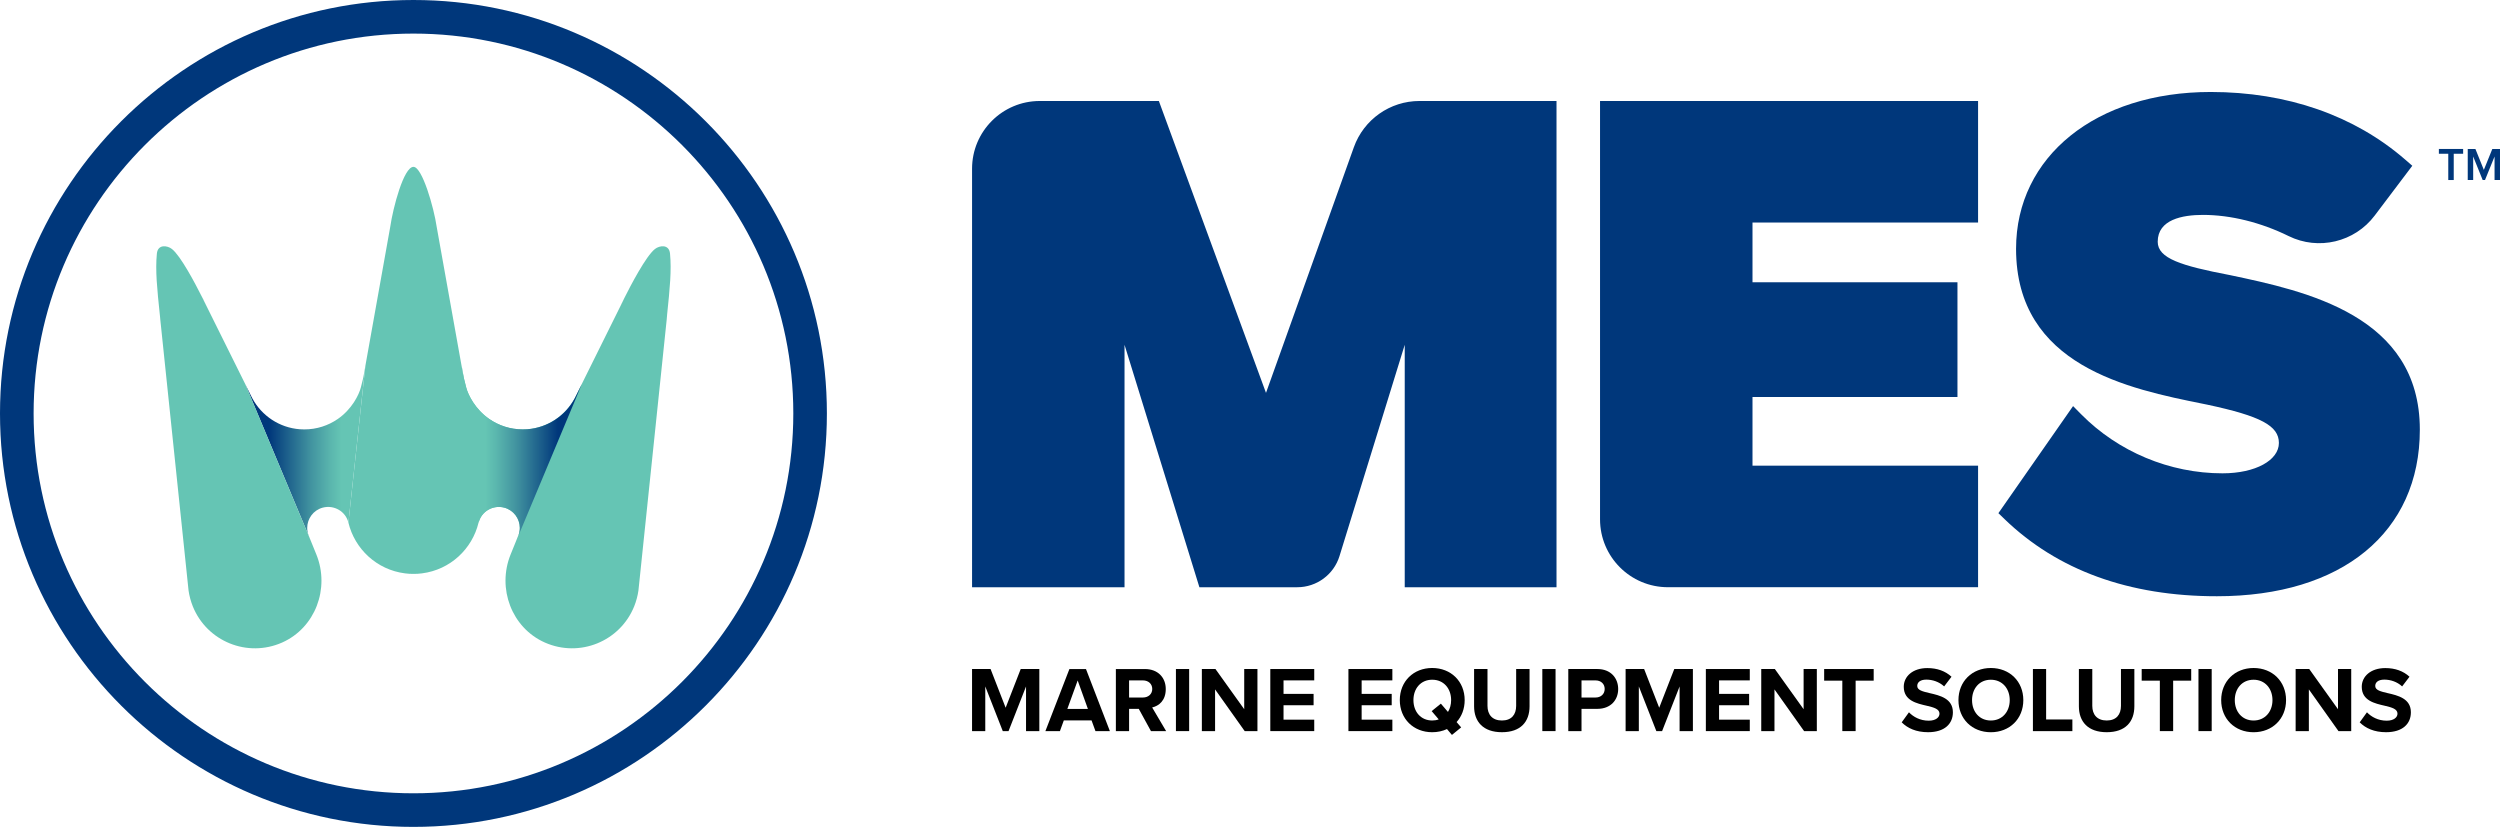
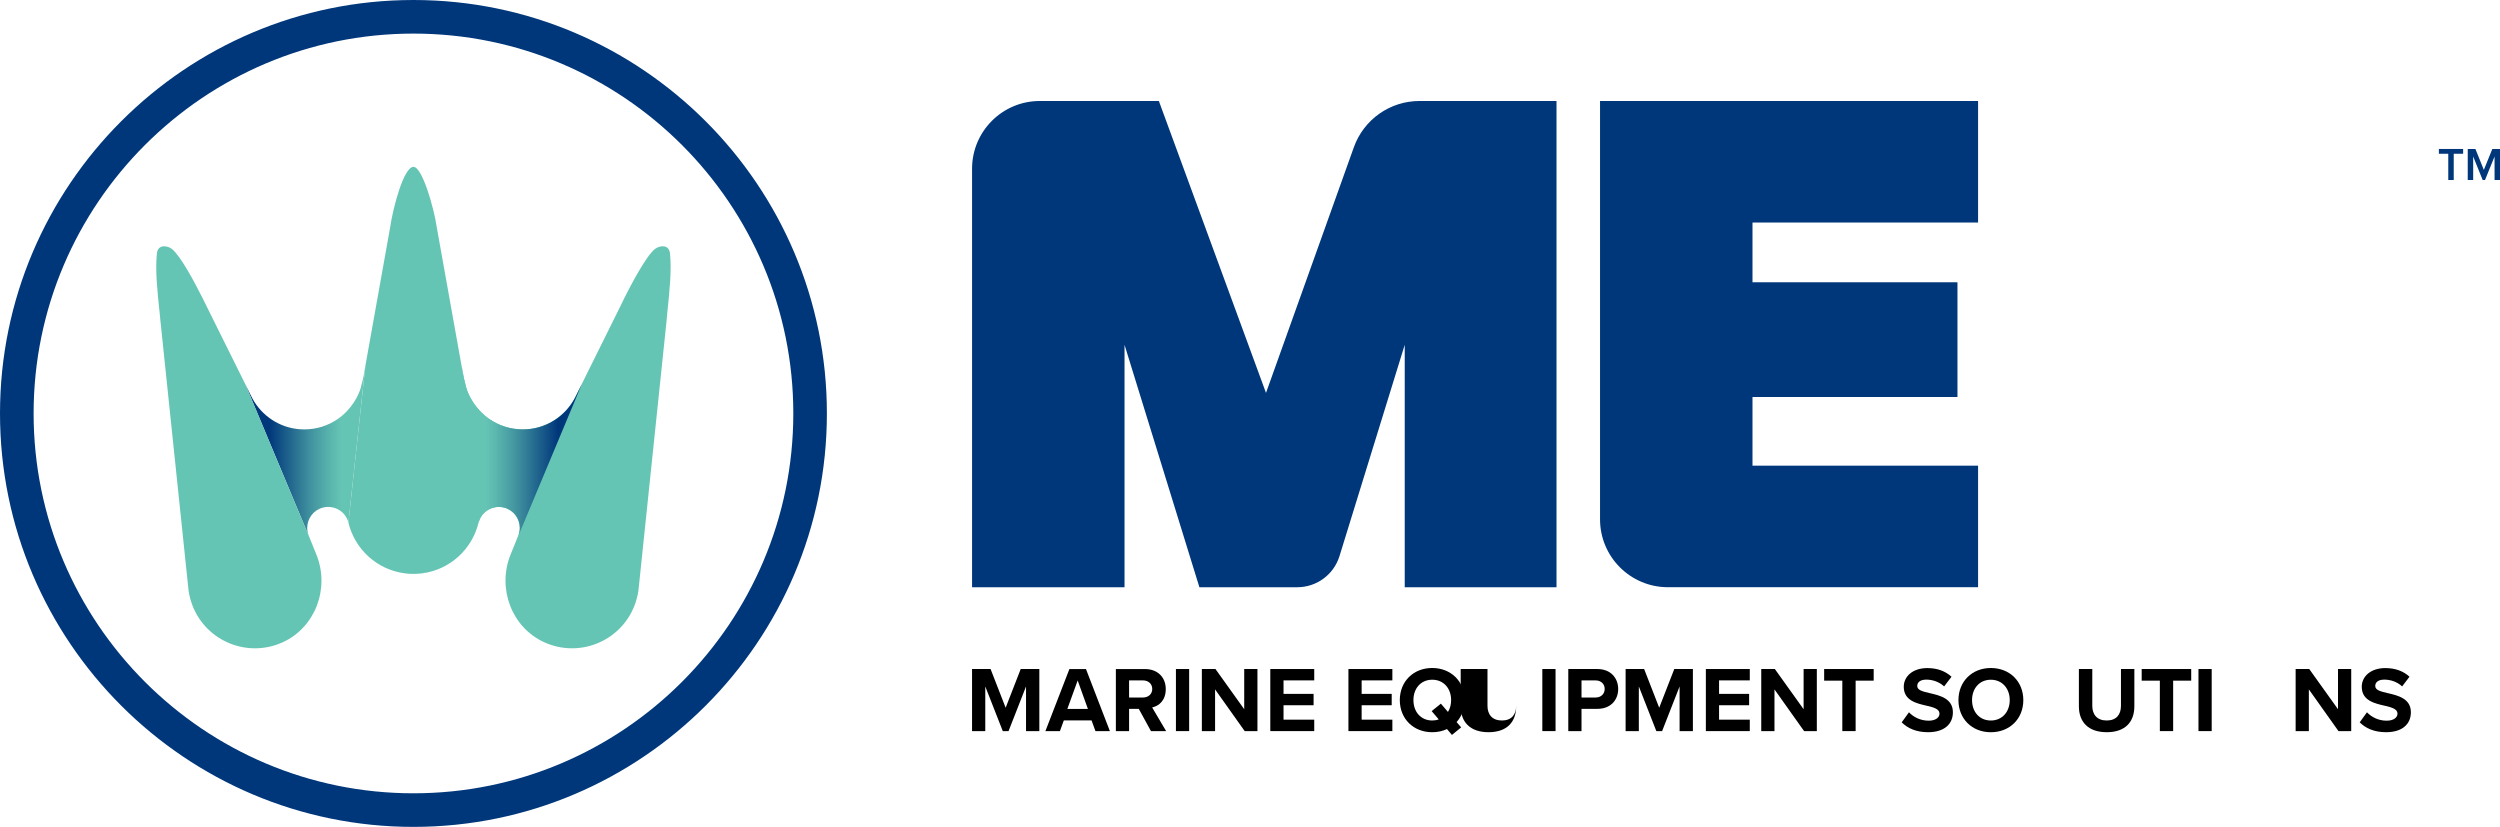
<svg xmlns="http://www.w3.org/2000/svg" xmlns:xlink="http://www.w3.org/1999/xlink" id="uuid-e0e8ca0b-3cf6-4ff1-b8be-146897336c4f" data-name="Layer 2" viewBox="0 0 1542.7 510.26">
  <defs>
    <style> .uuid-a18bd6ef-6bfe-4b75-aa63-8706d78a4305 { fill: #000; } .uuid-a18bd6ef-6bfe-4b75-aa63-8706d78a4305, .uuid-deff109b-6bf1-4839-b473-273d34446f12, .uuid-ff84f5e1-2034-421d-a035-7fd7efc0081a, .uuid-2dd43f42-da3d-4c5d-bd30-61313f7eefd0, .uuid-8b38cc70-c72a-4c0d-a031-0849a421e717 { stroke-width: 0px; } .uuid-deff109b-6bf1-4839-b473-273d34446f12 { fill: url(#uuid-1928fdce-926e-4d8b-94e2-533e24eeeabe); } .uuid-ff84f5e1-2034-421d-a035-7fd7efc0081a { fill: #00377b; } .uuid-2dd43f42-da3d-4c5d-bd30-61313f7eefd0 { fill: #65c5b4; } .uuid-8b38cc70-c72a-4c0d-a031-0849a421e717 { fill: url(#uuid-223b229d-4f6c-44e3-87d4-d222ff932519); } </style>
    <linearGradient id="uuid-223b229d-4f6c-44e3-87d4-d222ff932519" x1="166.08" y1="280" x2="219.28" y2="280" gradientUnits="userSpaceOnUse">
      <stop offset="0" stop-color="#00377b" />
      <stop offset=".19" stop-color="#1a5c8a" />
      <stop offset=".49" stop-color="#4294a0" />
      <stop offset=".72" stop-color="#5bb7ae" />
      <stop offset=".84" stop-color="#65c5b4" />
    </linearGradient>
    <linearGradient id="uuid-1928fdce-926e-4d8b-94e2-533e24eeeabe" x1="297.45" y1="280" x2="350.64" y2="280" gradientTransform="translate(641.75) rotate(-180) scale(1 -1)" xlink:href="#uuid-223b229d-4f6c-44e3-87d4-d222ff932519" />
  </defs>
  <g id="uuid-4b163086-55de-48ae-974b-e8ec8c12bef4" data-name="Layer 1">
    <g>
      <g>
        <g>
          <path class="uuid-a18bd6ef-6bfe-4b75-aa63-8706d78a4305" d="M633.15,423.58l-10.8,27.57h-3.56l-10.8-27.57v27.57h-8.16v-38.31h11.43l9.3,23.89,9.3-23.89h11.49v38.31h-8.21v-27.57Z" />
          <path class="uuid-a18bd6ef-6bfe-4b75-aa63-8706d78a4305" d="M673.58,444.55h-17.12l-2.41,6.61h-8.96l14.82-38.31h10.22l14.76,38.31h-8.9l-2.41-6.61ZM658.64,437.48h12.69l-6.32-17.58-6.38,17.58Z" />
          <path class="uuid-a18bd6ef-6bfe-4b75-aa63-8706d78a4305" d="M702.71,437.43h-5.97v13.73h-8.16v-38.31h17.92c7.98,0,12.87,5.23,12.87,12.35s-4.25,10.4-8.39,11.37l8.62,14.59h-9.36l-7.52-13.73ZM705.29,419.85h-8.56v10.57h8.56c3.27,0,5.74-2.07,5.74-5.28s-2.47-5.28-5.74-5.28Z" />
          <path class="uuid-a18bd6ef-6bfe-4b75-aa63-8706d78a4305" d="M725.64,412.84h8.16v38.31h-8.16v-38.31Z" />
          <path class="uuid-a18bd6ef-6bfe-4b75-aa63-8706d78a4305" d="M749.8,425.42v25.73h-8.16v-38.31h8.39l17.75,24.81v-24.81h8.16v38.31h-7.87l-18.27-25.73Z" />
          <path class="uuid-a18bd6ef-6bfe-4b75-aa63-8706d78a4305" d="M783.88,412.84h27.11v7.01h-18.95v8.33h18.55v7.01h-18.55v8.9h18.95v7.06h-27.11v-38.31Z" />
          <path class="uuid-a18bd6ef-6bfe-4b75-aa63-8706d78a4305" d="M832.09,412.84h27.11v7.01h-18.96v8.33h18.55v7.01h-18.55v8.9h18.96v7.06h-27.11v-38.31Z" />
          <path class="uuid-a18bd6ef-6bfe-4b75-aa63-8706d78a4305" d="M898.84,445.58l2.81,3.28-5.69,4.65-3.05-3.62c-2.7,1.26-5.8,1.95-9.13,1.95-11.55,0-19.99-8.27-19.99-19.82s8.44-19.82,19.99-19.82,20.04,8.27,20.04,19.82c0,5.4-1.84,10.11-5,13.55ZM887.81,443.92l-4.36-5.11,5.69-4.6,4.37,5.11c1.26-2.01,1.95-4.54,1.95-7.3,0-7.18-4.6-12.58-11.66-12.58s-11.6,5.4-11.6,12.58,4.54,12.58,11.6,12.58c1.44,0,2.81-.23,4.02-.69Z" />
-           <path class="uuid-a18bd6ef-6bfe-4b75-aa63-8706d78a4305" d="M909.63,412.84h8.27v22.74c0,5.34,2.93,9.02,8.9,9.02s8.79-3.68,8.79-9.02v-22.74h8.27v22.97c0,9.53-5.46,16.02-17.06,16.02s-17.17-6.55-17.17-15.97v-23.03Z" />
+           <path class="uuid-a18bd6ef-6bfe-4b75-aa63-8706d78a4305" d="M909.63,412.84h8.27v22.74c0,5.34,2.93,9.02,8.9,9.02s8.79-3.68,8.79-9.02v-22.74v22.97c0,9.53-5.46,16.02-17.06,16.02s-17.17-6.55-17.17-15.97v-23.03Z" />
          <path class="uuid-a18bd6ef-6bfe-4b75-aa63-8706d78a4305" d="M951.74,412.84h8.16v38.31h-8.16v-38.31Z" />
          <path class="uuid-a18bd6ef-6bfe-4b75-aa63-8706d78a4305" d="M967.76,412.84h17.92c8.33,0,12.87,5.63,12.87,12.35s-4.6,12.23-12.87,12.23h-9.76v13.73h-8.16v-38.31ZM984.59,419.85h-8.67v10.57h8.67c3.21,0,5.63-2.07,5.63-5.28s-2.41-5.28-5.63-5.28Z" />
          <path class="uuid-a18bd6ef-6bfe-4b75-aa63-8706d78a4305" d="M1036.45,423.58l-10.8,27.57h-3.56l-10.8-27.57v27.57h-8.16v-38.31h11.43l9.3,23.89,9.3-23.89h11.49v38.31h-8.21v-27.57Z" />
          <path class="uuid-a18bd6ef-6bfe-4b75-aa63-8706d78a4305" d="M1052.65,412.84h27.11v7.01h-18.96v8.33h18.55v7.01h-18.55v8.9h18.96v7.06h-27.11v-38.31Z" />
          <path class="uuid-a18bd6ef-6bfe-4b75-aa63-8706d78a4305" d="M1094.99,425.42v25.73h-8.16v-38.31h8.39l17.75,24.81v-24.81h8.16v38.31h-7.87l-18.27-25.73Z" />
          <path class="uuid-a18bd6ef-6bfe-4b75-aa63-8706d78a4305" d="M1136.85,420.02h-11.2v-7.18h30.56v7.18h-11.14v31.13h-8.21v-31.13Z" />
          <path class="uuid-a18bd6ef-6bfe-4b75-aa63-8706d78a4305" d="M1177.98,439.55c2.7,2.81,6.89,5.17,12.18,5.17,4.48,0,6.66-2.13,6.66-4.31,0-2.87-3.33-3.85-7.75-4.88-6.26-1.44-14.3-3.16-14.3-11.72,0-6.38,5.51-11.55,14.53-11.55,6.09,0,11.14,1.84,14.93,5.34l-4.54,5.97c-3.1-2.87-7.24-4.19-10.97-4.19s-5.63,1.61-5.63,3.91c0,2.58,3.22,3.39,7.64,4.42,6.32,1.44,14.36,3.33,14.36,11.83,0,7.01-5,12.29-15.34,12.29-7.35,0-12.64-2.47-16.25-6.09l4.48-6.2Z" />
          <path class="uuid-a18bd6ef-6bfe-4b75-aa63-8706d78a4305" d="M1228.51,412.21c11.6,0,20.04,8.27,20.04,19.82s-8.44,19.82-20.04,19.82-19.99-8.27-19.99-19.82,8.44-19.82,19.99-19.82ZM1228.51,419.45c-7.06,0-11.6,5.4-11.6,12.58s4.54,12.58,11.6,12.58,11.66-5.46,11.66-12.58-4.6-12.58-11.66-12.58Z" />
-           <path class="uuid-a18bd6ef-6bfe-4b75-aa63-8706d78a4305" d="M1254.46,412.84h8.16v31.13h16.2v7.18h-24.35v-38.31Z" />
          <path class="uuid-a18bd6ef-6bfe-4b75-aa63-8706d78a4305" d="M1282.84,412.84h8.27v22.74c0,5.34,2.93,9.02,8.9,9.02s8.79-3.68,8.79-9.02v-22.74h8.27v22.97c0,9.53-5.46,16.02-17.06,16.02s-17.17-6.55-17.17-15.97v-23.03Z" />
          <path class="uuid-a18bd6ef-6bfe-4b75-aa63-8706d78a4305" d="M1332.79,420.02h-11.2v-7.18h30.56v7.18h-11.14v31.13h-8.21v-31.13Z" />
          <path class="uuid-a18bd6ef-6bfe-4b75-aa63-8706d78a4305" d="M1356.63,412.84h8.16v38.31h-8.16v-38.31Z" />
-           <path class="uuid-a18bd6ef-6bfe-4b75-aa63-8706d78a4305" d="M1390.64,412.21c11.6,0,20.04,8.27,20.04,19.82s-8.44,19.82-20.04,19.82-19.99-8.27-19.99-19.82,8.44-19.82,19.99-19.82ZM1390.64,419.45c-7.06,0-11.6,5.4-11.6,12.58s4.54,12.58,11.6,12.58,11.66-5.46,11.66-12.58-4.6-12.58-11.66-12.58Z" />
          <path class="uuid-a18bd6ef-6bfe-4b75-aa63-8706d78a4305" d="M1424.75,425.42v25.73h-8.16v-38.31h8.39l17.75,24.81v-24.81h8.16v38.31h-7.87l-18.27-25.73Z" />
          <path class="uuid-a18bd6ef-6bfe-4b75-aa63-8706d78a4305" d="M1460.6,439.55c2.7,2.81,6.89,5.17,12.18,5.17,4.48,0,6.66-2.13,6.66-4.31,0-2.87-3.33-3.85-7.75-4.88-6.26-1.44-14.3-3.16-14.3-11.72,0-6.38,5.51-11.55,14.53-11.55,6.09,0,11.14,1.84,14.93,5.34l-4.54,5.97c-3.1-2.87-7.24-4.19-10.97-4.19s-5.63,1.61-5.63,3.91c0,2.58,3.22,3.39,7.64,4.42,6.32,1.44,14.36,3.33,14.36,11.83,0,7.01-5,12.29-15.34,12.29-7.35,0-12.64-2.47-16.25-6.09l4.48-6.2Z" />
-           <path class="uuid-ff84f5e1-2034-421d-a035-7fd7efc0081a" d="M1375.99,169.75c-30.16-5.77-44.51-10.31-44.51-20.57,0-13.7,15.2-16.57,27.96-16.57,16.98,0,35.74,4.64,52.82,13.06,18.39,9.07,40.72,3.77,53.1-12.63l23.22-30.75-4.26-3.7c-31.49-27.37-73.04-41.83-120.16-41.83-70.7,0-120.09,39.79-120.09,96.76,0,72.36,69.58,86.42,115.63,95.71l2.36.48c33.05,7.07,44.2,13.03,44.2,23.64s-14.32,18.73-34.82,18.73c-32.53,0-64.32-13.28-87.2-36.44l-4.99-5.05-46.08,66.08,3.7,3.58c32.74,31.64,76.86,47.68,131.13,47.68,77.24,0,125.23-39.4,125.23-102.83,0-70.56-70.5-85.47-117.27-95.36Z" />
          <path class="uuid-ff84f5e1-2034-421d-a035-7fd7efc0081a" d="M641.64,62.32h73.47l66.11,180.12,54.22-151.6c6.12-17.1,22.32-28.52,40.49-28.52h84.56v300.05h-93.66v-149.6l-40.25,130.37c-3.53,11.43-14.1,19.23-26.07,19.23h-60.39l-46.2-149.6v149.6h-94.08V104.12c0-23.09,18.72-41.8,41.8-41.8Z" />
          <path class="uuid-ff84f5e1-2034-421d-a035-7fd7efc0081a" d="M1220.63,137.33h-139.2v36.87h126.48v70.77h-126.48v42.38h139.2v75.01h-191.38c-23.14,0-41.9-18.76-41.9-41.9V62.32h233.28v75.01Z" />
        </g>
        <g>
          <path class="uuid-ff84f5e1-2034-421d-a035-7fd7efc0081a" d="M255.13,510.26C114.45,510.26,0,395.81,0,255.13S114.45,0,255.13,0s255.13,114.45,255.13,255.13-114.45,255.13-255.13,255.13ZM255.13,20.73C125.89,20.73,20.74,125.88,20.74,255.13s105.15,234.4,234.4,234.4,234.4-105.15,234.4-234.4S384.38,20.73,255.13,20.73Z" />
          <path class="uuid-2dd43f42-da3d-4c5d-bd30-61313f7eefd0" d="M384.64,185.24c-.22.41-.41.84-.6,1.28l-.6,1.2-.03-.03s.03-.03.03-.05c.14-.24.54-1.11,1.2-2.39Z" />
          <path class="uuid-2dd43f42-da3d-4c5d-bd30-61313f7eefd0" d="M124.63,183.18c.6,1.03,1.14,2.12,1.63,3.32-.38-.82-.95-1.93-1.63-3.32Z" />
          <path class="uuid-2dd43f42-da3d-4c5d-bd30-61313f7eefd0" d="M126.83,187.64c-.08-.16-.27-.54-.54-1.11l.33.65.03.03c0,.05.05.16.19.43Z" />
          <g>
            <path class="uuid-2dd43f42-da3d-4c5d-bd30-61313f7eefd0" d="M411.65,194.35c-.05.92-.14,1.85-.24,2.83l-17.45,167.28c-.46,3.18-1.36,6.58-2.61,9.7-8.7,21.61-33.62,31.85-55.12,22.34-20.52-9.1-29.57-33.43-21.17-54.27l4.73-11.66c.63-1.58.92-3.23.92-4.81,0-5.68-3.72-10.93-9.57-12.5-6.96-1.85-14.16,2.28-15.84,9.27-3.91,16.2-17.42,29.05-34.9,31.28-1.74.24-3.45.33-5.14.33h-.22c-1.69,0-3.4-.08-5.14-.33-17.48-2.23-30.98-15.08-34.9-31.28l10.49-96.92c5.08-28.51,10.19-57.02,15.3-85.53,1.74-12.04,8.37-37.1,14.35-37.12,5.39-.02,12.61,25.08,14.35,37.12,5.54,31.04,11.12,62.05,16.66,93.06,0,0,1.28,5.22,1.47,5.92,1.2,4.67,5.57,13.45,14.19,19.43,5.87,4.1,13.02,6.47,20.71,6.47.92,0,1.88-.03,2.77-.08,12.64-.95,23.48-8.37,29.22-18.94,0,0,.03,0,.03-.03.35-.65.71-1.3,1.01-1.98l27.88-56.2.6-1.2c.19-.43.38-.87.6-1.28.14-.33.33-.68.52-1.09,3.91-7.83,13.45-26.17,19.02-30.52,2.8-2.2,8.72-3.13,9.29,2.88.98,10.27-.08,21.09-1.82,37.83Z" />
            <path class="uuid-8b38cc70-c72a-4c0d-a031-0849a421e717" d="M225.5,225.61c-.45,2.51-.9,5.02-1.35,7.54,0,0-1.29,5.2-1.47,5.91-1.2,4.68-5.58,13.46-14.19,19.45-5.87,4.08-13.02,6.47-20.7,6.47-.94,0-1.87-.04-2.79-.1-12.64-.96-23.48-8.36-29.22-18.95,0,0-.02,0-.02-.02-.36-.66-.7-1.31-1-1.99l-3.41-6.86,40.72,97.34-1.55-3.82c-.64-1.59-.94-3.22-.94-4.82,0-5.67,3.74-10.93,9.57-12.5,6.95-1.85,14.17,2.29,15.84,9.27l10.49-96.92h0Z" />
            <path class="uuid-deff109b-6bf1-4839-b473-273d34446f12" d="M284.88,225.61c.45,2.51.9,5.02,1.35,7.54,0,0,1.29,5.2,1.47,5.91,1.2,4.68,5.58,13.46,14.19,19.45,5.87,4.08,13.02,6.47,20.7,6.47.94,0,1.87-.04,2.79-.1,12.64-.96,23.48-8.36,29.22-18.95,0,0,.02,0,.02-.02.36-.66.7-1.31,1-1.99l3.41-6.86-40.72,97.34,1.55-3.82c.64-1.59.94-3.22.94-4.82,0-5.67-3.74-10.93-9.57-12.5-6.95-1.85-14.17,2.29-15.84,9.27l-10.49-96.92h0Z" />
            <path class="uuid-2dd43f42-da3d-4c5d-bd30-61313f7eefd0" d="M174.09,396.5c-21.5,9.51-46.42-.73-55.12-22.34-1.25-3.13-2.15-6.52-2.61-9.7l-17.45-167.28c-.08-.6-.14-1.2-.16-1.79-.03-.14-.05-.3-.05-.46-1.79-17.07-2.91-28.02-1.9-38.4.57-6.01,6.5-5.08,9.29-2.88,5.35,4.16,14.3,21.14,18.48,29.46.03.03.03.05.05.08.68,1.39,1.25,2.5,1.63,3.32l.03.03c.27.57.46.95.54,1.11,0,0,.03.03.03.05l24.51,49.36,40.71,97.35,3.18,7.83c8.4,20.85-.65,45.17-21.17,54.27Z" />
          </g>
        </g>
      </g>
      <g>
        <path class="uuid-ff84f5e1-2034-421d-a035-7fd7efc0081a" d="M1510.78,111.09v-16.21h-5.8v-2.96h14.97v2.96h-5.8v16.21h-3.36Z" />
        <path class="uuid-ff84f5e1-2034-421d-a035-7fd7efc0081a" d="M1539.34,111.09v-14.51l-5.89,14.51h-1.44l-5.86-14.51v14.51h-3.36v-19.16h4.74l5.2,12.9,5.23-12.9h4.74v19.16h-3.36Z" />
      </g>
    </g>
  </g>
</svg>